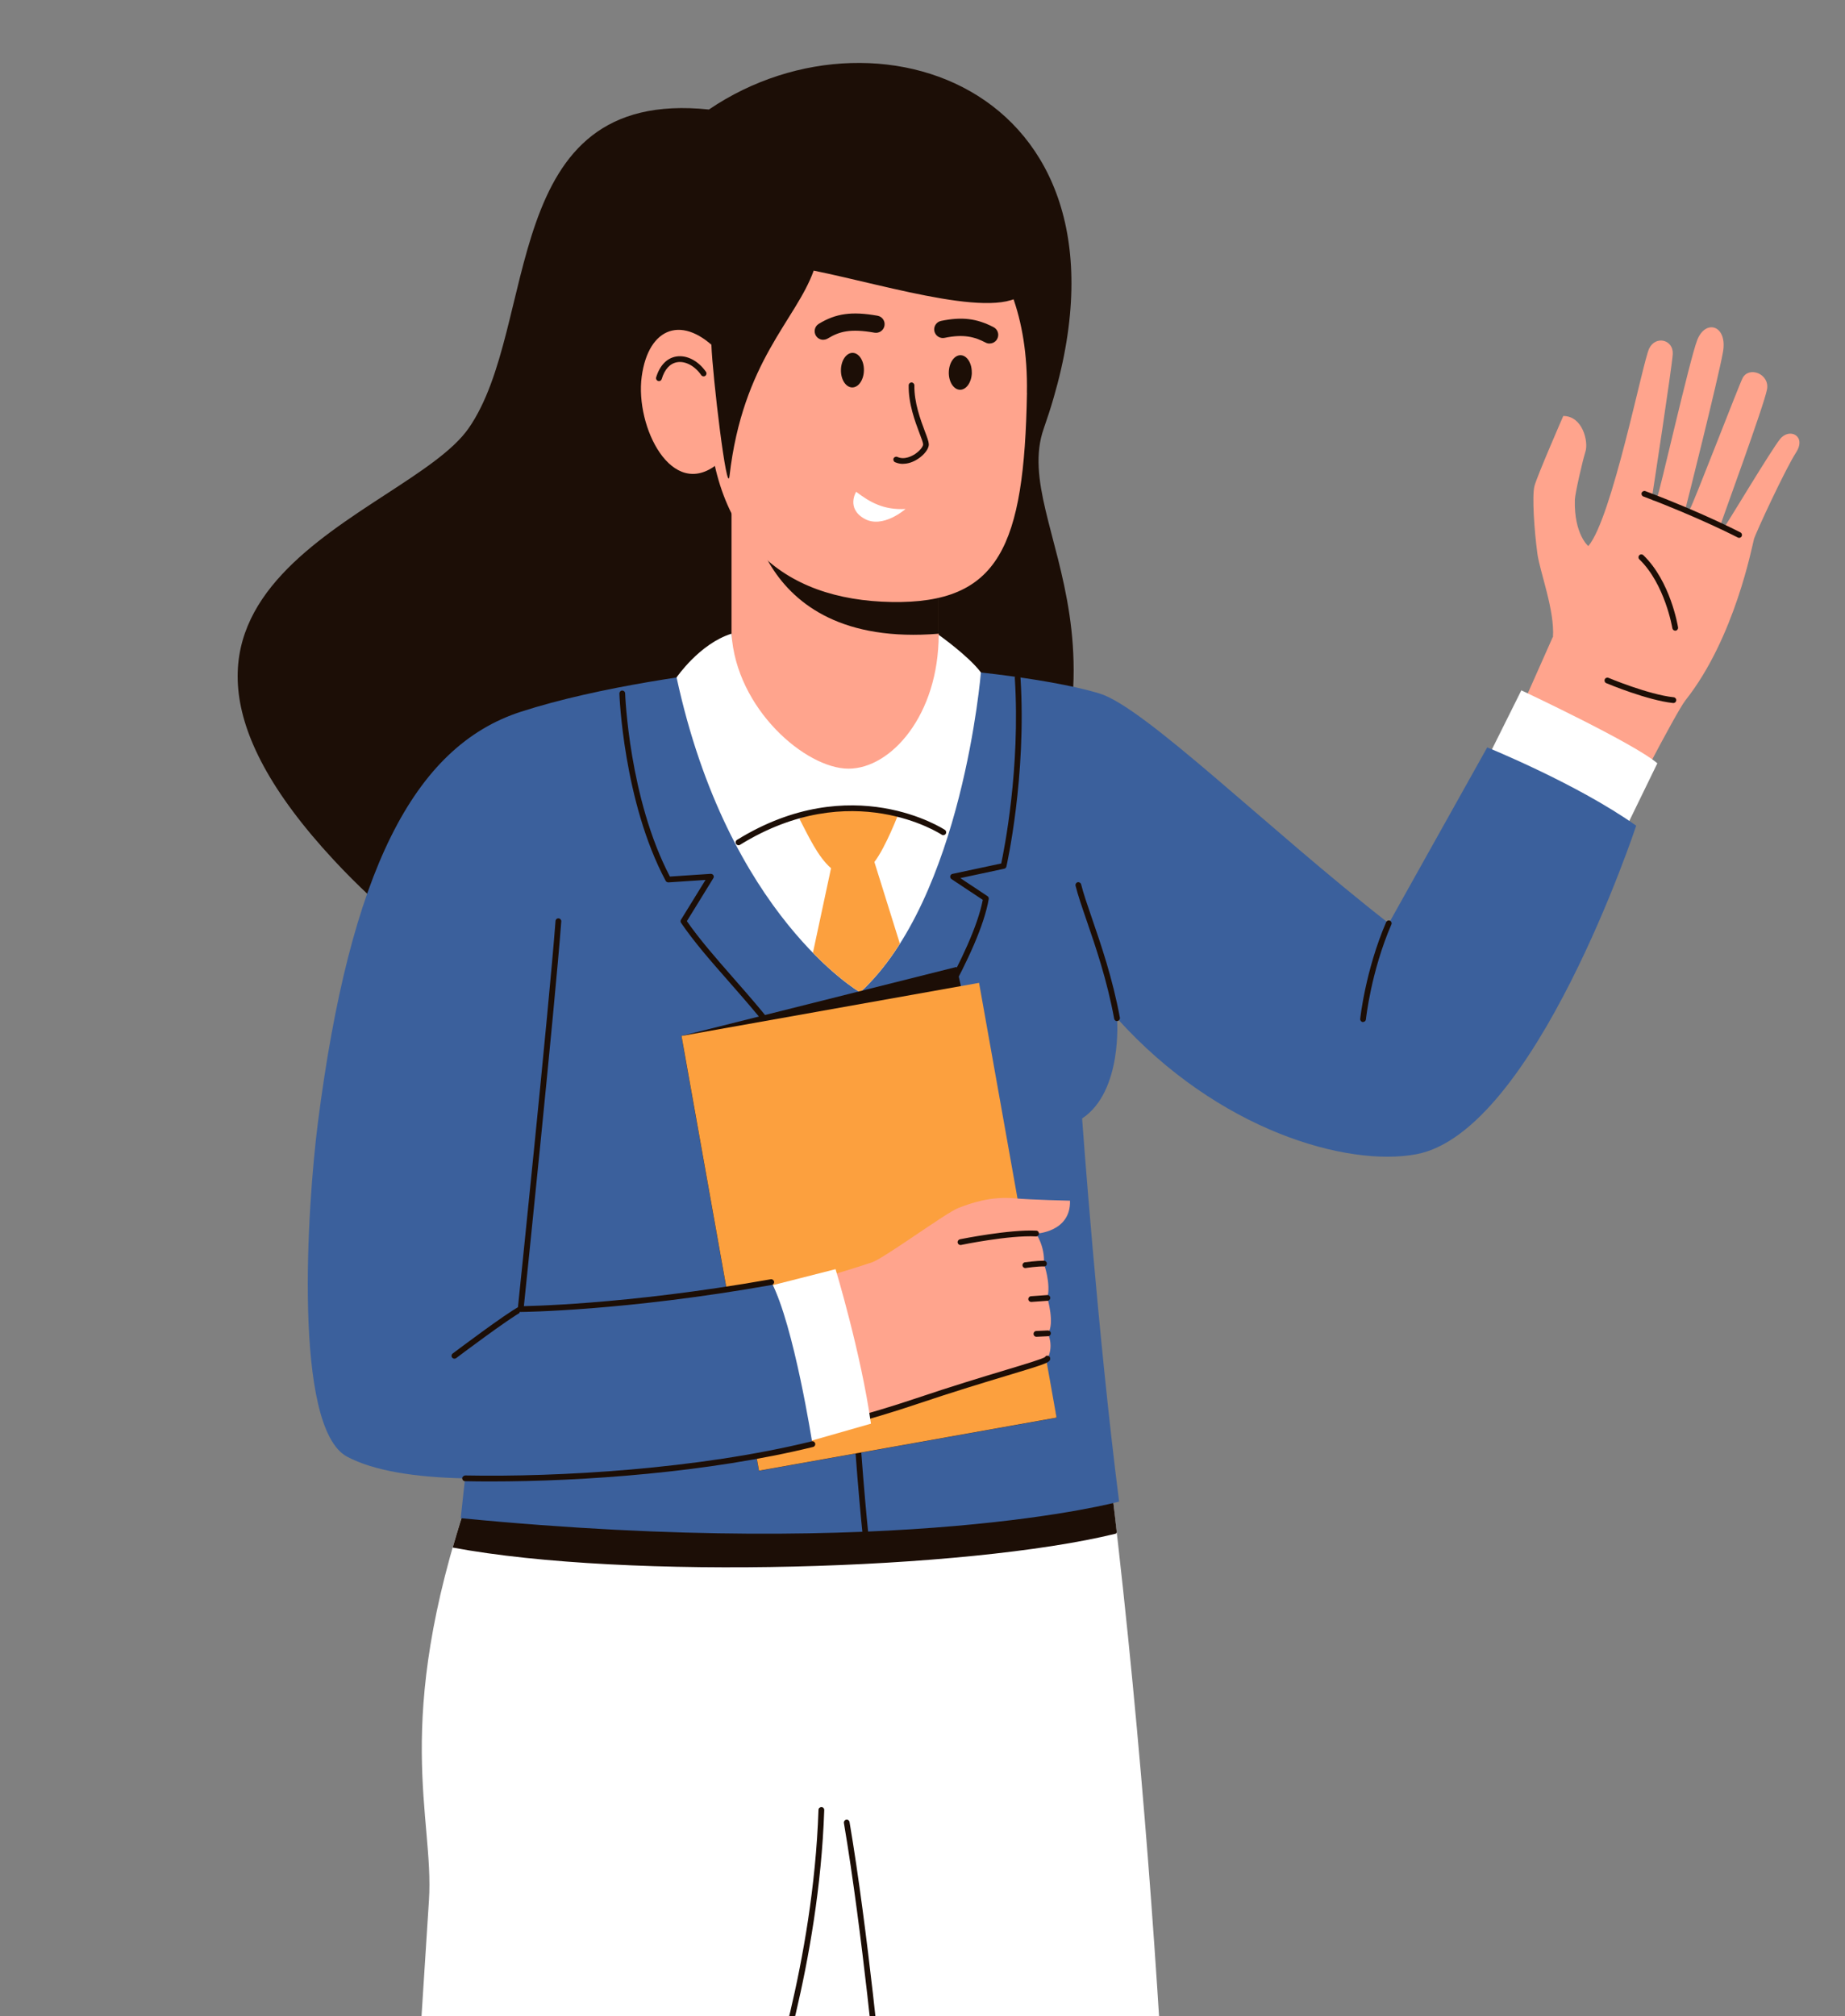
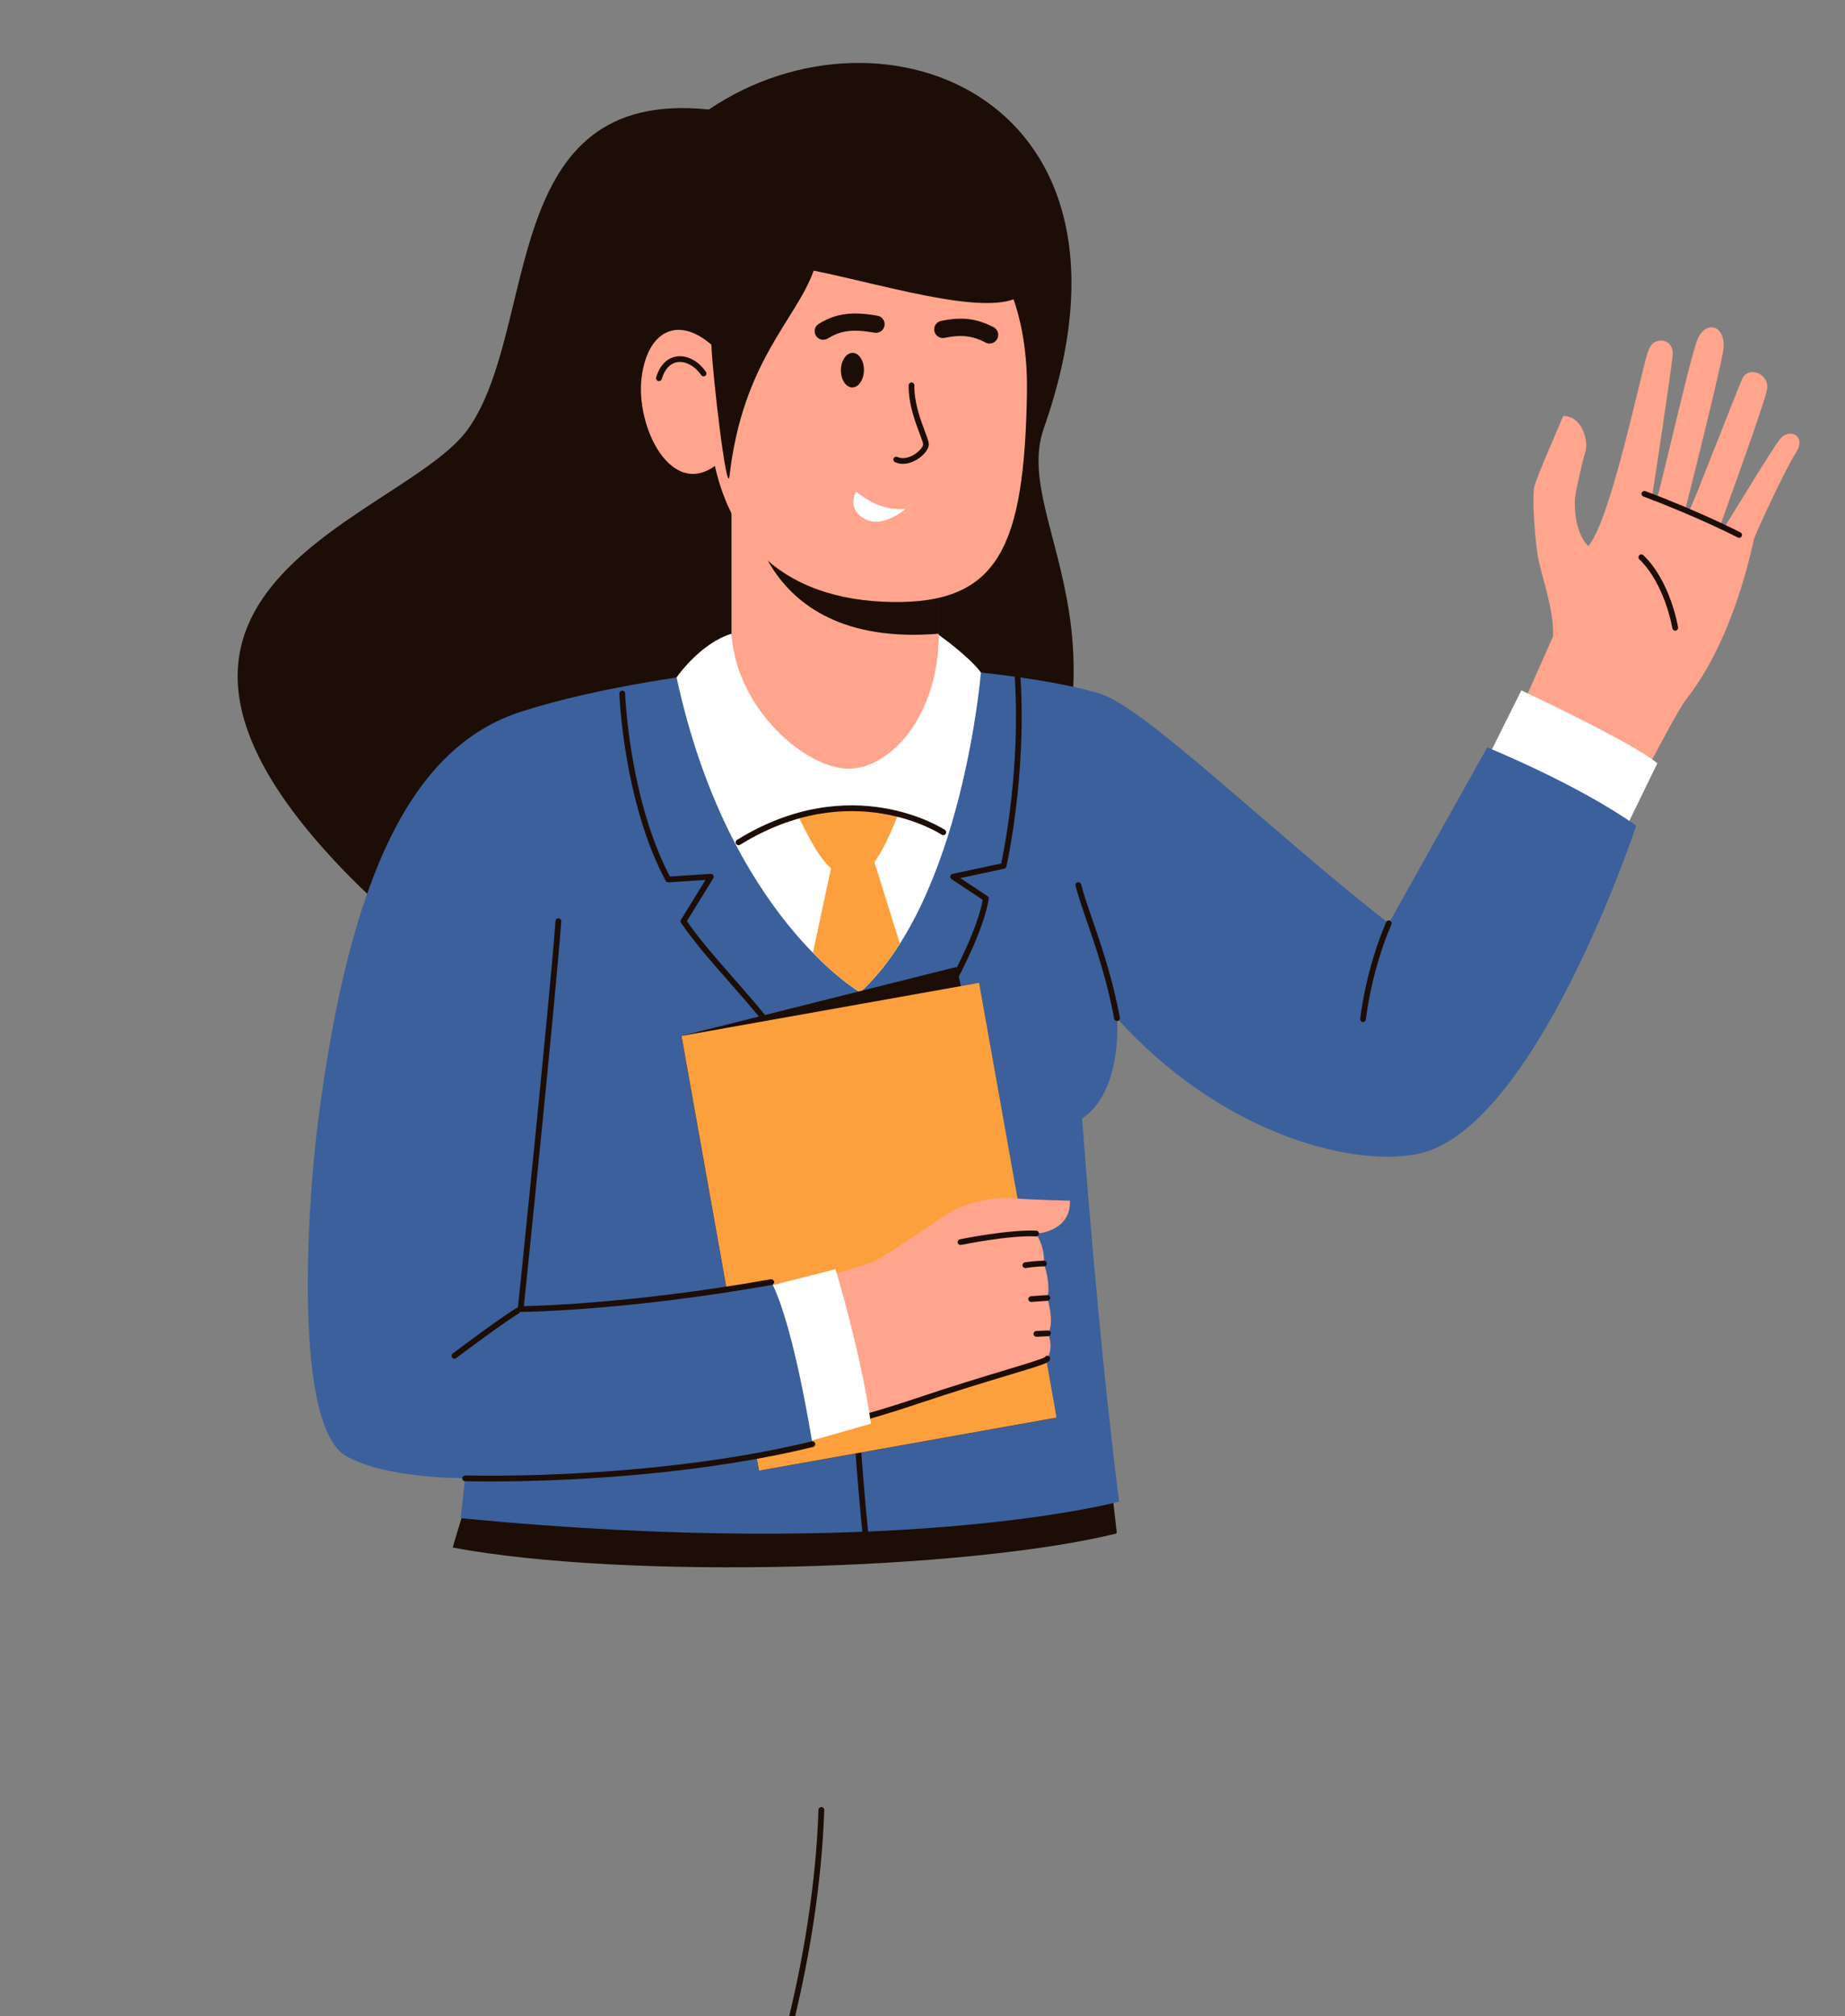
<svg xmlns="http://www.w3.org/2000/svg" id="_圖層_2" data-name="圖層_2" viewBox="0 0 285.13 311.52">
  <rect x="0" y="0" width="285.13" height="311.52" fill="#808080" stroke="none" />
  <defs>
    <style>
      .cls-1 {
        fill: none;
      }

      .cls-2 {
        fill: #3b609c;
      }

      .cls-3 {
        fill: #fca03e;
      }

      .cls-4 {
        fill: #fff;
      }

      .cls-5 {
        fill: #ffa48d;
      }

      .cls-6 {
        clip-path: url(#clippath);
      }

      .cls-7 {
        fill: #1c0e06;
      }
    </style>
    <clipPath id="clippath">
      <rect class="cls-1" width="285.13" height="311.52" />
    </clipPath>
  </defs>
  <g id="_圖層_5" data-name="圖層_5">
    <g class="cls-6">
      <g>
        <g>
          <path class="cls-7" d="M109.56,16.92c-32.73-3.42-26.13,33.45-37.14,49.25-9.61,13.79-60.39,24.17-20.79,66.76,28.26,30.4,76.12,46.8,99.49,12.11,29.57-43.9,4.77-63.45,10.18-78.82C179.3,15.11,136.43-1.32,109.56,16.92Z" />
          <g>
            <polygon class="cls-5" points="145.07 106.47 113.05 107.13 113.05 75.49 145.07 75.49 145.07 106.47" />
            <path class="cls-7" d="M145.07,97.91v-22.43s-29.58,0-29.58,0c0,0,.15,24.84,29.58,22.43Z" />
          </g>
          <path class="cls-5" d="M158.71,60.68c-.42,23.79-4.3,32.62-20.93,32.33-16.61-.29-28.83-9.4-28.41-33.19.42-23.77,15.9-31.51,25.22-31.35,9.34.16,24.53,8.43,24.11,32.21Z" />
          <g>
            <path class="cls-5" d="M99.17,58.2c1.03-7.73,6.43-9.72,11.98-3.76l-.3,17.27c-7.05,5.64-12.71-5.78-11.68-13.51Z" />
            <path class="cls-7" d="M101.83,58.88s-.09,0-.13-.02c-.23-.07-.37-.32-.3-.55.56-1.85,1.67-3,3.13-3.23,1.62-.26,3.4.68,4.57,2.37.14.2.09.48-.11.62-.2.14-.48.09-.62-.11-.98-1.42-2.44-2.2-3.7-2-1.12.18-1.95,1.08-2.41,2.61-.06.19-.23.32-.43.32Z" />
          </g>
          <path class="cls-7" d="M136.69,23.17c-26.11-.46-26.9,25.8-26.75,30.1.17,4.8,2.41,23.63,2.8,20.27,2.05-17.79,10.27-24.05,13.01-31.73,11.84,2.4,29.82,8.13,32.97,2.84,0,0-1.14-21.11-22.03-21.48Z" />
          <g>
            <path class="cls-7" d="M139.55,71.67c-.43,0-.85-.09-1.23-.26-.22-.1-.32-.37-.22-.59.1-.22.37-.32.59-.22,1.1.5,2.28-.16,2.74-.46.82-.55,1.24-1.21,1.23-1.48,0-.27-.27-.96-.55-1.7-.69-1.83-1.73-4.59-1.68-7.43,0-.24.2-.44.44-.44h0c.24,0,.44.21.44.45-.05,2.66.96,5.33,1.62,7.1.36.94.59,1.57.61,1.98.03.78-.8,1.7-1.63,2.25-.78.53-1.6.79-2.37.79Z" />
-             <path class="cls-7" d="M150.19,57.58c-.03,1.47-.84,2.65-1.83,2.64-.98-.02-1.76-1.23-1.73-2.7s.84-2.65,1.82-2.64c.98.02,1.76,1.22,1.73,2.7Z" />
            <path class="cls-7" d="M152.93,53.08c-.21,0-.42-.05-.61-.15-1.73-.9-3.4-1.34-6.34-.73-.72.15-1.43-.32-1.58-1.04-.15-.72.31-1.43,1.04-1.58,3.21-.66,5.49-.39,8.11.97.65.34.91,1.14.57,1.8-.24.46-.7.72-1.18.72Z" />
            <path class="cls-7" d="M129.96,57.16c-.03,1.47.75,2.68,1.73,2.7.98.02,1.8-1.16,1.82-2.64.03-1.47-.75-2.68-1.73-2.7-.98-.02-1.8,1.16-1.82,2.64Z" />
            <path class="cls-7" d="M127.23,52.5c-.45,0-.89-.23-1.14-.64-.38-.63-.18-1.45.45-1.83,2.65-1.61,5.1-1.95,9.07-1.25.73.13,1.21.82,1.08,1.54-.13.73-.82,1.21-1.55,1.08-3.73-.66-5.42-.19-7.22.9-.21.13-.45.19-.69.19Z" />
            <path class="cls-4" d="M139.94,78.64c-3.38.18-5.5-1.04-7.63-2.66,0,0-1.58,2.55,1.27,4.16,2.85,1.61,6.36-1.5,6.36-1.5Z" />
          </g>
        </g>
        <g>
-           <path class="cls-4" d="M60.27,387.76s5.18-81.32,6.02-94.14c.84-12.83-5.82-27.1,6.12-62.38h99.53c9.26,77.64,10.17,151,10.17,151,0,0-32.45,15.71-121.84,5.53Z" />
          <g>
            <path class="cls-7" d="M118.72,325.05s-.1,0-.15-.03c-.23-.08-.35-.34-.27-.57.07-.21,7.4-21.16,8.19-44.82,0-.25.21-.43.46-.43.25,0,.44.21.43.46-.8,23.8-8.16,44.87-8.24,45.08-.07.18-.24.3-.42.3Z" />
-             <path class="cls-7" d="M135.95,322.63c-.23,0-.42-.17-.44-.4-.02-.23-2.22-23.66-5.09-40.57-.04-.24.12-.47.36-.51.25-.05.47.12.51.36,2.87,16.94,5.08,40.4,5.1,40.63.02.25-.16.46-.4.48-.02,0-.03,0-.04,0Z" />
          </g>
          <path class="cls-7" d="M172.59,236.77c-.21-1.84-.42-3.69-.65-5.53h-99.53c-.93,2.75-1.73,5.36-2.45,7.86,26.95,5.05,79.48,3.5,102.5-2.15.04-.05.08-.12.12-.18Z" />
        </g>
        <g>
          <g>
            <path class="cls-5" d="M240,98.44c.28-4.15-2.03-10.11-2.41-12.9-.48-3.58-.85-8.89-.45-10.45.41-1.56,4.45-10.82,4.45-10.82,3.01,0,3.91,3.98,3.43,5.5-.48,1.52-1.61,6.51-1.64,7.45-.14,5.34,2.08,7.15,2.08,7.15,3.66-4.26,8.4-28.42,9.4-30.51,1.01-2.1,3.79-1.38,3.65.86-.13,2.03-3.12,21.58-3.21,22.11-.09.53.39.78.75.19.36-.59,5.08-21.53,6.25-24.5,1.3-3.3,4.71-2.25,3.97,1.88-.74,4.13-5.64,23.66-5.75,24.02-.1.37.32.72.65.22.5-.75,7.61-19.25,8.14-20.24,1-1.87,4.2-.63,3.77,1.75-.43,2.38-6.95,20.16-7.05,20.54-.1.38.43.79.73.34.65-.97,6.95-11.45,8.32-13.18,1.45-1.83,4.15-.51,2.48,2.07-1.67,2.58-6.24,12.45-6.5,13.37-.26.92-2.94,15.26-10.59,24.91-1.5,1.9-9.8,18.08-9.8,18.08l-18.26-10.84,7.55-17Z" />
            <path class="cls-4" d="M229.78,117.36l5.33-10.7s17.42,8.17,21.02,11.27l-5.19,10.66-21.16-11.23Z" />
            <g>
              <path class="cls-7" d="M258.89,97.44c-.21,0-.4-.16-.44-.37-.01-.07-1.14-6.82-5.1-10.65-.18-.17-.18-.45-.01-.63s.45-.18.63-.01c4.18,4.03,5.31,10.86,5.36,11.15.04.24-.13.47-.37.51-.02,0-.05,0-.07,0Z" />
              <path class="cls-7" d="M268.77,83.1c-.07,0-.14-.02-.2-.05-.06-.03-5.96-3.09-14.6-6.34-.23-.09-.35-.34-.26-.57.09-.23.35-.34.57-.26,8.69,3.27,14.64,6.35,14.69,6.38.22.11.3.38.19.6-.08.15-.23.24-.39.24Z" />
-               <path class="cls-7" d="M258.62,108.62s-.03,0-.05,0c-3.98-.42-10.07-2.96-10.33-3.07-.23-.09-.33-.36-.24-.58.09-.23.36-.33.58-.24.06.03,6.23,2.6,10.08,3,.24.03.42.25.39.49-.02.23-.22.4-.44.4Z" />
            </g>
          </g>
          <g>
            <path class="cls-2" d="M229.84,115.47l-15.21,27.19c-18.56-14.47-37.69-33.39-44.73-35.52-8.33-2.53-24.42-4.02-30.57-4.21-13.2-.43-16.64-.24-22.17.22-7.97.67-24.63,2.92-36.64,6.81-16.65,5.36-26.44,24.82-31.39,63.48-1.65,12.9-3.89,47.12,4.51,51.62,4.09,2.18,10.52,3.2,18.23,3.35-.41,3.78-.67,6.15-.67,6.15,68.12,6.63,101.75-2.56,101.75-2.56-3.32-25.92-5.72-59.19-5.72-59.19,6.32-4.19,5.4-15.48,5.4-15.48,15.57,17.31,35.52,23.01,46.26,21,18.34-3.45,33.97-50.76,33.97-50.76-9.06-6.44-23.03-12.1-23.03-12.1Z" />
            <path class="cls-7" d="M133.76,237.56c-.22,0-.42-.17-.44-.4-.06-.52-5.54-52.7-.45-82.6.04-.24.26-.4.51-.36.24.04.41.27.36.51-5.06,29.79.41,81.84.46,82.36.03.24-.15.46-.39.49-.01,0-.03,0-.05,0Z" />
            <path class="cls-5" d="M150.81,103.5c0,7.54-8.7,32.83-17.88,33.57-12.05.97-25.39-23.51-25.39-32.83,0,0,10.39-1.9,22.86-1.9,7.12,0,20.42,1.16,20.42,1.16Z" />
            <path class="cls-4" d="M113.05,97.91c.71,11.61,11.47,20.85,18.08,20.85s13.93-8.36,13.93-20.68c0,0,4.61,3.25,6.53,5.81,0,0-2.83,34.93-18.67,49.43,0,0-20.41-11.83-28.36-48.66,0,0,3.57-5.22,8.48-6.75Z" />
            <path class="cls-3" d="M135.13,133.18c1.78-2.34,3.72-7.45,3.72-7.45,0,0-3.9-1.19-7.24-1.19-4.99,0-8.06,1.98-8.06,1.98,1.34,2.55,2.82,5.84,4.88,7.62l-2.8,13.07c4.22,4.32,7.29,6.11,7.29,6.11,2.32-2.13,4.36-4.7,6.15-7.52l-3.94-12.62Z" />
          </g>
          <g>
            <path class="cls-7" d="M80.47,202.7s-.03,0-.05,0c-.25-.03-.42-.25-.4-.49.05-.47,4.84-46.69,5.83-59.91.02-.24.2-.43.48-.41.25.02.43.23.41.48-.99,13.23-5.78,59.46-5.83,59.93-.03.23-.22.4-.44.4Z" />
            <path class="cls-7" d="M70.23,209.92c-.13,0-.27-.06-.36-.18-.15-.19-.11-.47.09-.62.34-.25,8.27-6.23,10.31-7.27.22-.11.49-.03.6.19.11.22.03.49-.19.6-1.97,1.01-10.1,7.12-10.18,7.19-.08.06-.17.09-.27.09Z" />
            <path class="cls-7" d="M172.63,157.77c-.21,0-.4-.15-.44-.36-1.11-6.01-2.86-11.11-4.27-15.21-.72-2.09-1.34-3.9-1.7-5.35-.06-.24.09-.48.32-.54.23-.06.48.09.54.32.35,1.41.97,3.2,1.68,5.27,1.42,4.13,3.18,9.26,4.31,15.33.04.24-.12.47-.36.52-.03,0-.05,0-.08,0Z" />
            <path class="cls-7" d="M210.66,157.91s-.03,0-.05,0c-.25-.03-.42-.24-.4-.49,0-.07.8-7.5,4.01-14.95.1-.22.36-.33.58-.23.22.1.33.36.23.58-3.16,7.32-3.93,14.61-3.94,14.68-.02.23-.22.4-.44.4Z" />
            <path class="cls-7" d="M131.17,178.9s-.01,0-.02,0c-.17,0-.32-.11-.39-.26-5.68-12.8-12.36-20.42-18.26-27.14-2.68-3.05-5.21-5.93-7.25-8.92-.1-.14-.1-.33-.01-.48l3.79-6.15-5.73.38c-.16,0-.34-.08-.42-.23-6.55-12.25-7.16-28.79-7.16-28.95,0-.25.18-.45.43-.46.25,0,.45.18.46.43,0,.16.6,16.27,6.92,28.31l6.3-.42c.16,0,.33.07.41.21.09.14.09.32,0,.46l-4.09,6.64c1.99,2.86,4.44,5.65,7.02,8.6,5.81,6.62,12.39,14.11,18.04,26.56,1.09-1.87,2.66-4.36,4.44-7.18,5.86-9.28,14.69-23.24,16.23-31.27l-4.84-3.21c-.15-.1-.22-.28-.19-.45.03-.18.17-.31.34-.35l7.54-1.61c.43-2.01,2.98-14.66,2.1-28.64-.02-.25.17-.46.41-.47.27-.03.46.17.47.42.96,15.3-2.15,29.03-2.18,29.17-.04.17-.17.3-.34.33l-6.78,1.45,4.2,2.79c.15.1.22.27.19.45-1.41,8.15-10.08,21.86-16.41,31.87-2.03,3.22-3.79,6-4.86,7.9-.08.14-.23.23-.39.23ZM155.11,133.78h.01-.01Z" />
            <path class="cls-7" d="M114.13,130.59c-.15,0-.29-.07-.38-.21-.13-.21-.07-.48.14-.61,17.76-10.98,32-1.64,32.14-1.55.2.14.26.41.12.62-.14.2-.42.26-.62.12-.13-.09-13.92-9.1-31.17,1.57-.07.04-.15.07-.23.07Z" />
          </g>
          <g>
            <polygon class="cls-7" points="163.28 219.04 117.29 227.24 105.31 160.06 147.84 149.39 163.28 219.04" />
            <rect class="cls-3" x="110.94" y="155.43" width="46.71" height="68.23" transform="translate(-31.18 26.51) rotate(-10.11)" />
          </g>
          <g>
            <g>
              <path class="cls-5" d="M165.37,185.51s-6.07-.14-8.5-.36c-3.79-.36-6.85.75-8.77,1.49-1.92.74-11.48,7.78-13.38,8.41-3.93,1.3-7.65,2.4-11.17,3.33l6.56,21.58c4.13-1.11,8-2.27,11.49-3.45,11.62-3.92,19.92-5.98,20.24-6.56,1.09-1.98.1-3.94.1-3.94,1.11-1.46-.08-5.48-.08-5.48.58-2.22-.53-5.28-.53-5.28.17-2.74-1.22-4.65-1.22-4.65,0,0,5.38-.21,5.25-5.08Z" />
              <g>
                <path class="cls-7" d="M148.44,192.36c-.21,0-.39-.14-.44-.36-.05-.24.11-.47.35-.53.31-.06,7.61-1.53,11.79-1.33.25.01.43.22.42.47-.01.24-.21.44-.47.42-4.11-.22-11.5,1.3-11.57,1.32-.03,0-.06,0-.09,0Z" />
                <path class="cls-7" d="M130.11,220.4c-.2,0-.38-.13-.43-.33-.06-.24.08-.48.31-.55,4.11-1.1,7.97-2.26,11.47-3.44,5.6-1.89,10.43-3.35,13.96-4.41,3.09-.93,5.76-1.74,6.09-2.01.12-.22.36-.26.58-.14.21.12.27.42.15.64-.23.43-1.21.75-6.56,2.36-3.52,1.06-8.35,2.52-13.93,4.4-3.52,1.19-7.39,2.35-11.52,3.46-.04,0-.08.02-.12.02Z" />
                <path class="cls-7" d="M158.46,195.92c-.22,0-.41-.16-.44-.38-.04-.24.13-.47.37-.51.08-.01,1.85-.25,2.95-.25.25,0,.44.21.44.45,0,.25-.17.45-.45.44-1.01-.03-2.78.23-2.8.24-.02,0-.04,0-.07,0Z" />
                <path class="cls-7" d="M159.36,201.15c-.23,0-.43-.18-.44-.41-.02-.24.17-.46.41-.47l2.51-.18c.24-.03.46.17.47.41.02.24-.17.46-.41.47l-2.51.18s-.02,0-.03,0Z" />
                <path class="cls-7" d="M160.16,206.53c-.24,0-.43-.19-.44-.43,0-.25.18-.45.43-.46l1.79-.08c.26,0,.45.18.46.43.01.24-.18.45-.43.46l-1.79.08h-.02Z" />
              </g>
            </g>
            <path class="cls-4" d="M119.43,198.56c3.08,6.87,5.97,24.03,5.97,24.03l9.2-2.63c-1.53-10.87-5.47-23.87-5.47-23.87l-9.7,2.47Z" />
            <path class="cls-2" d="M119.19,198.08c-22.99,4.07-38.71,4.17-38.71,4.17l-8.59,26.16c15.27.29,36.48-1.07,53.67-5.28,0,0-2.85-18.38-6.36-25.04Z" />
            <g>
              <path class="cls-7" d="M75.82,228.89c-1.37,0-2.69-.01-3.95-.04-.25,0-.44-.21-.44-.45,0-.25.26-.42.45-.44,14.37.28,35.97-.96,53.56-5.27.23-.07.48.09.54.33.06.24-.09.48-.33.54-16.12,3.95-35.6,5.33-49.84,5.33Z" />
              <path class="cls-7" d="M80.47,202.7c-.24,0-.44-.2-.44-.44,0-.25.2-.45.44-.45.16,0,15.95-.14,38.64-4.16.23-.05.47.12.52.36.04.24-.12.47-.36.52-22.77,4.03-38.63,4.17-38.79,4.17h0Z" />
            </g>
          </g>
        </g>
      </g>
    </g>
  </g>
</svg>